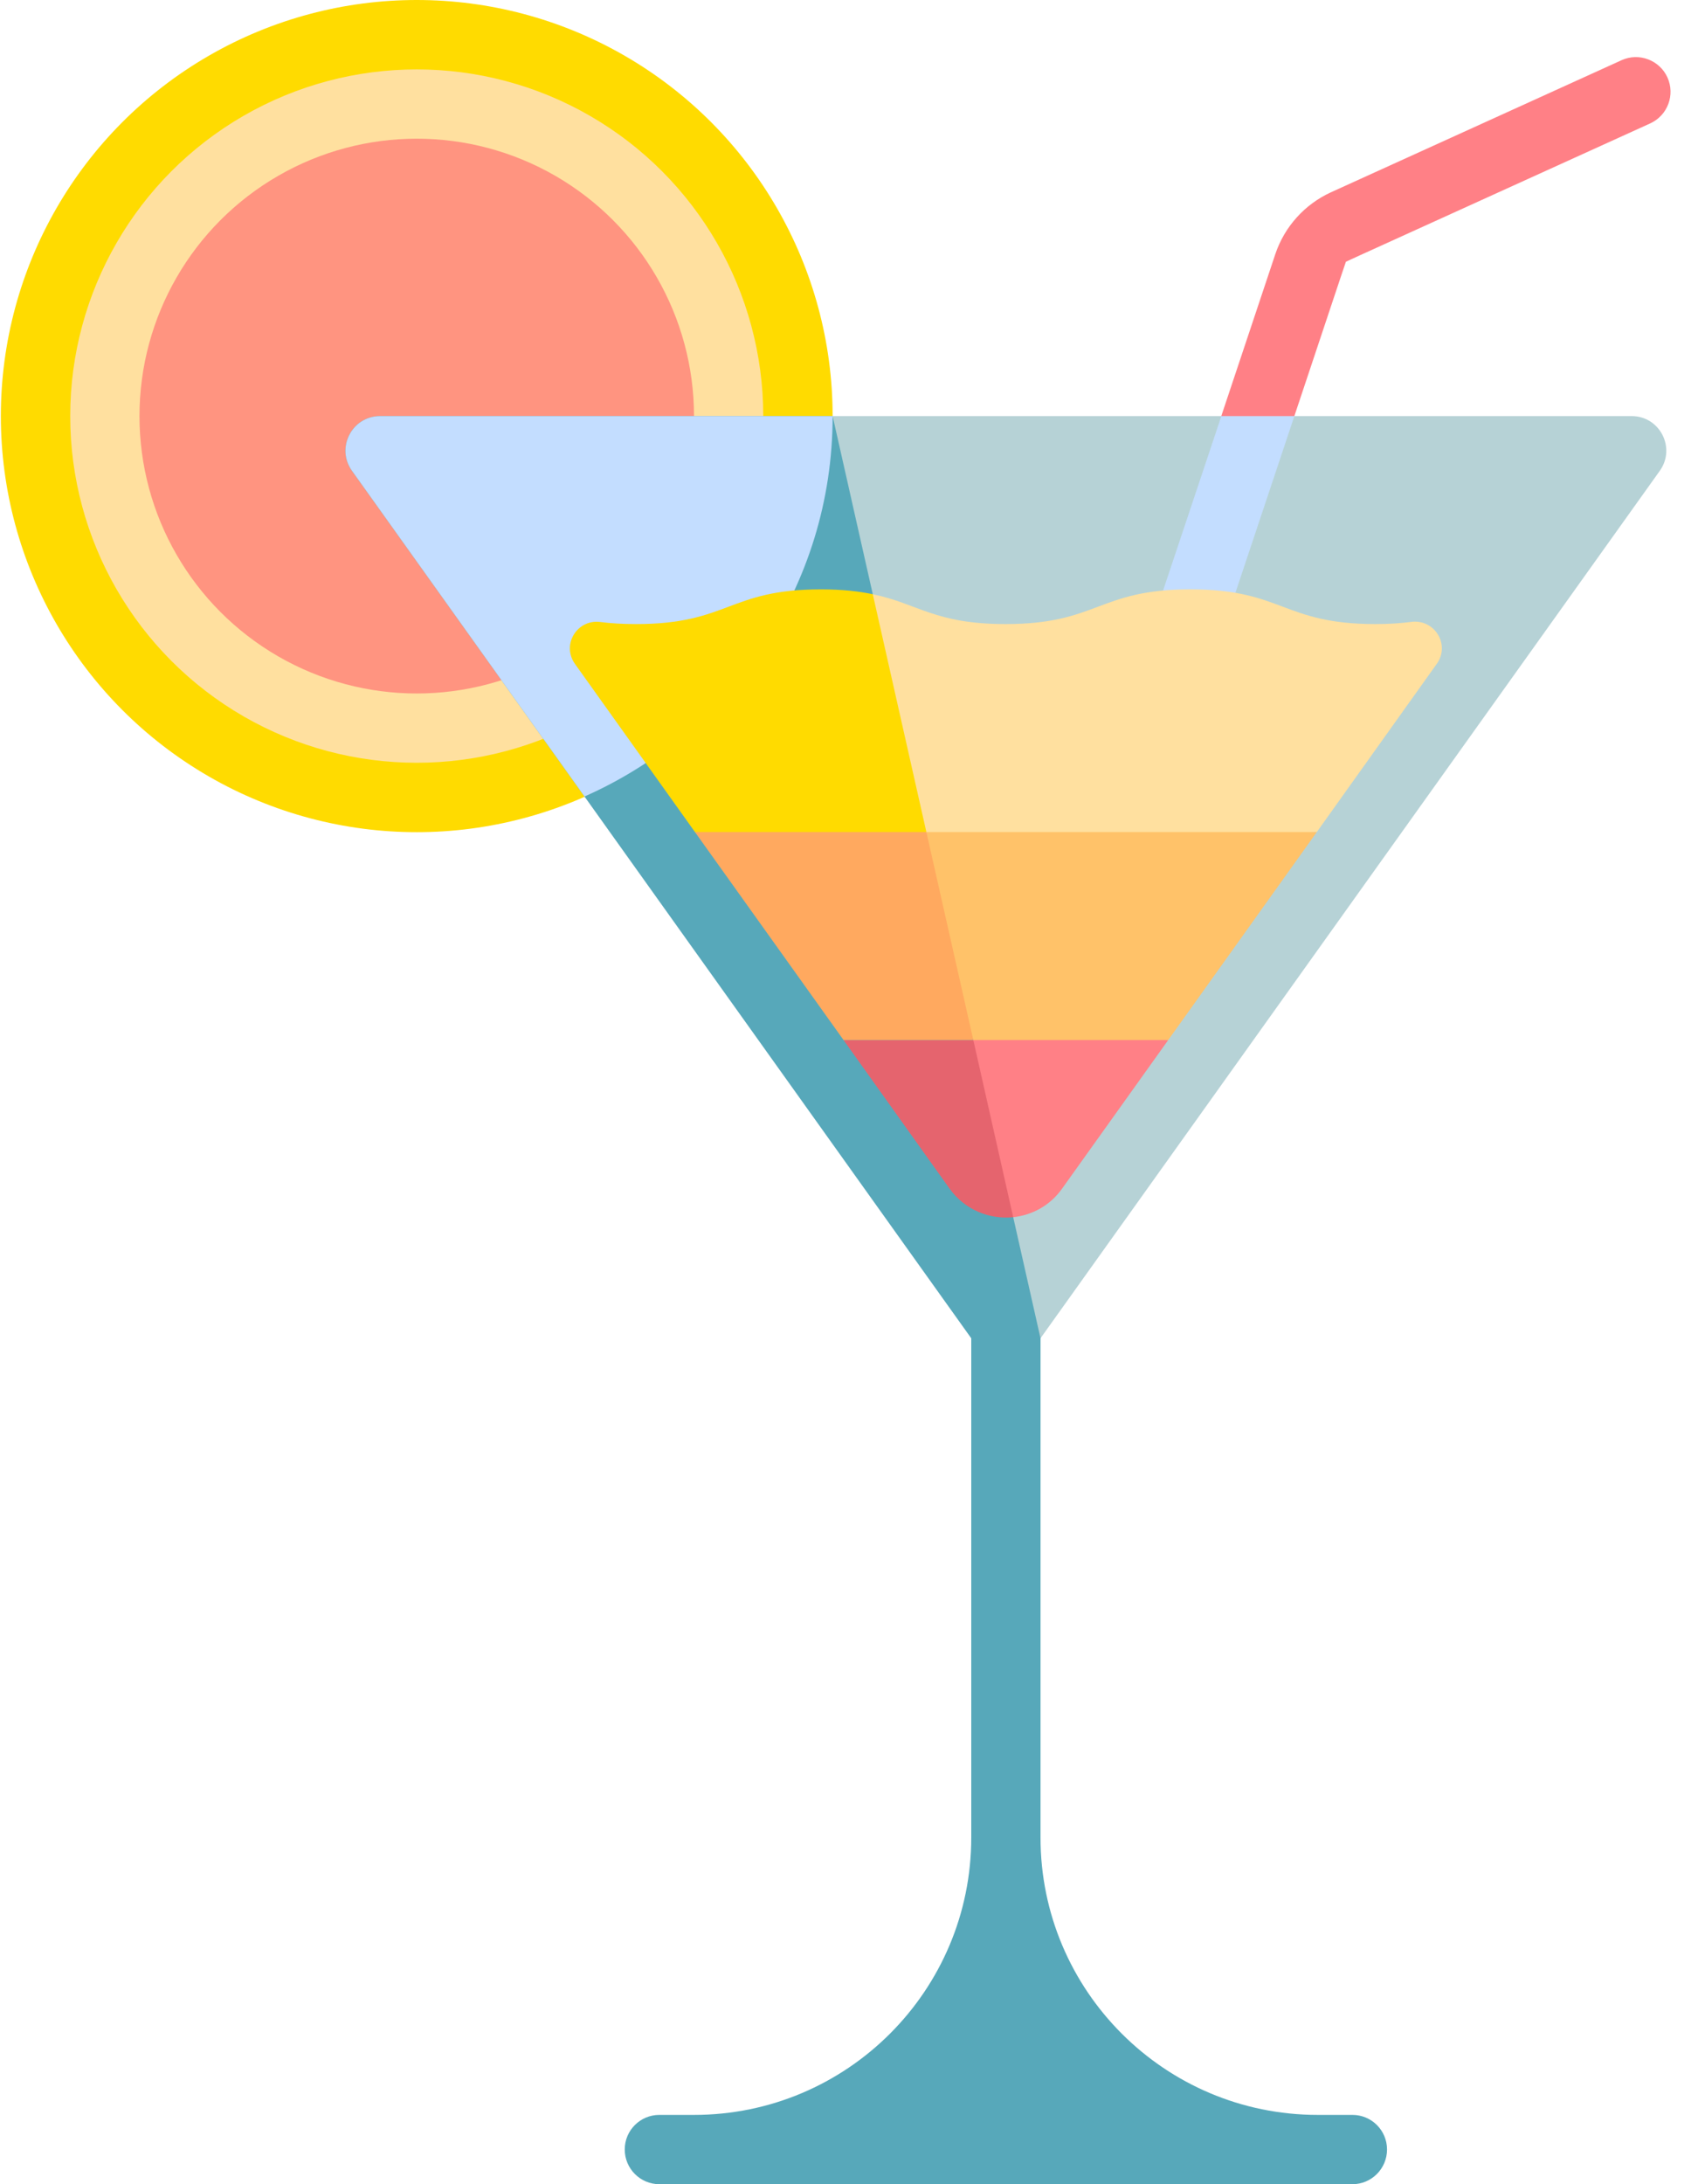
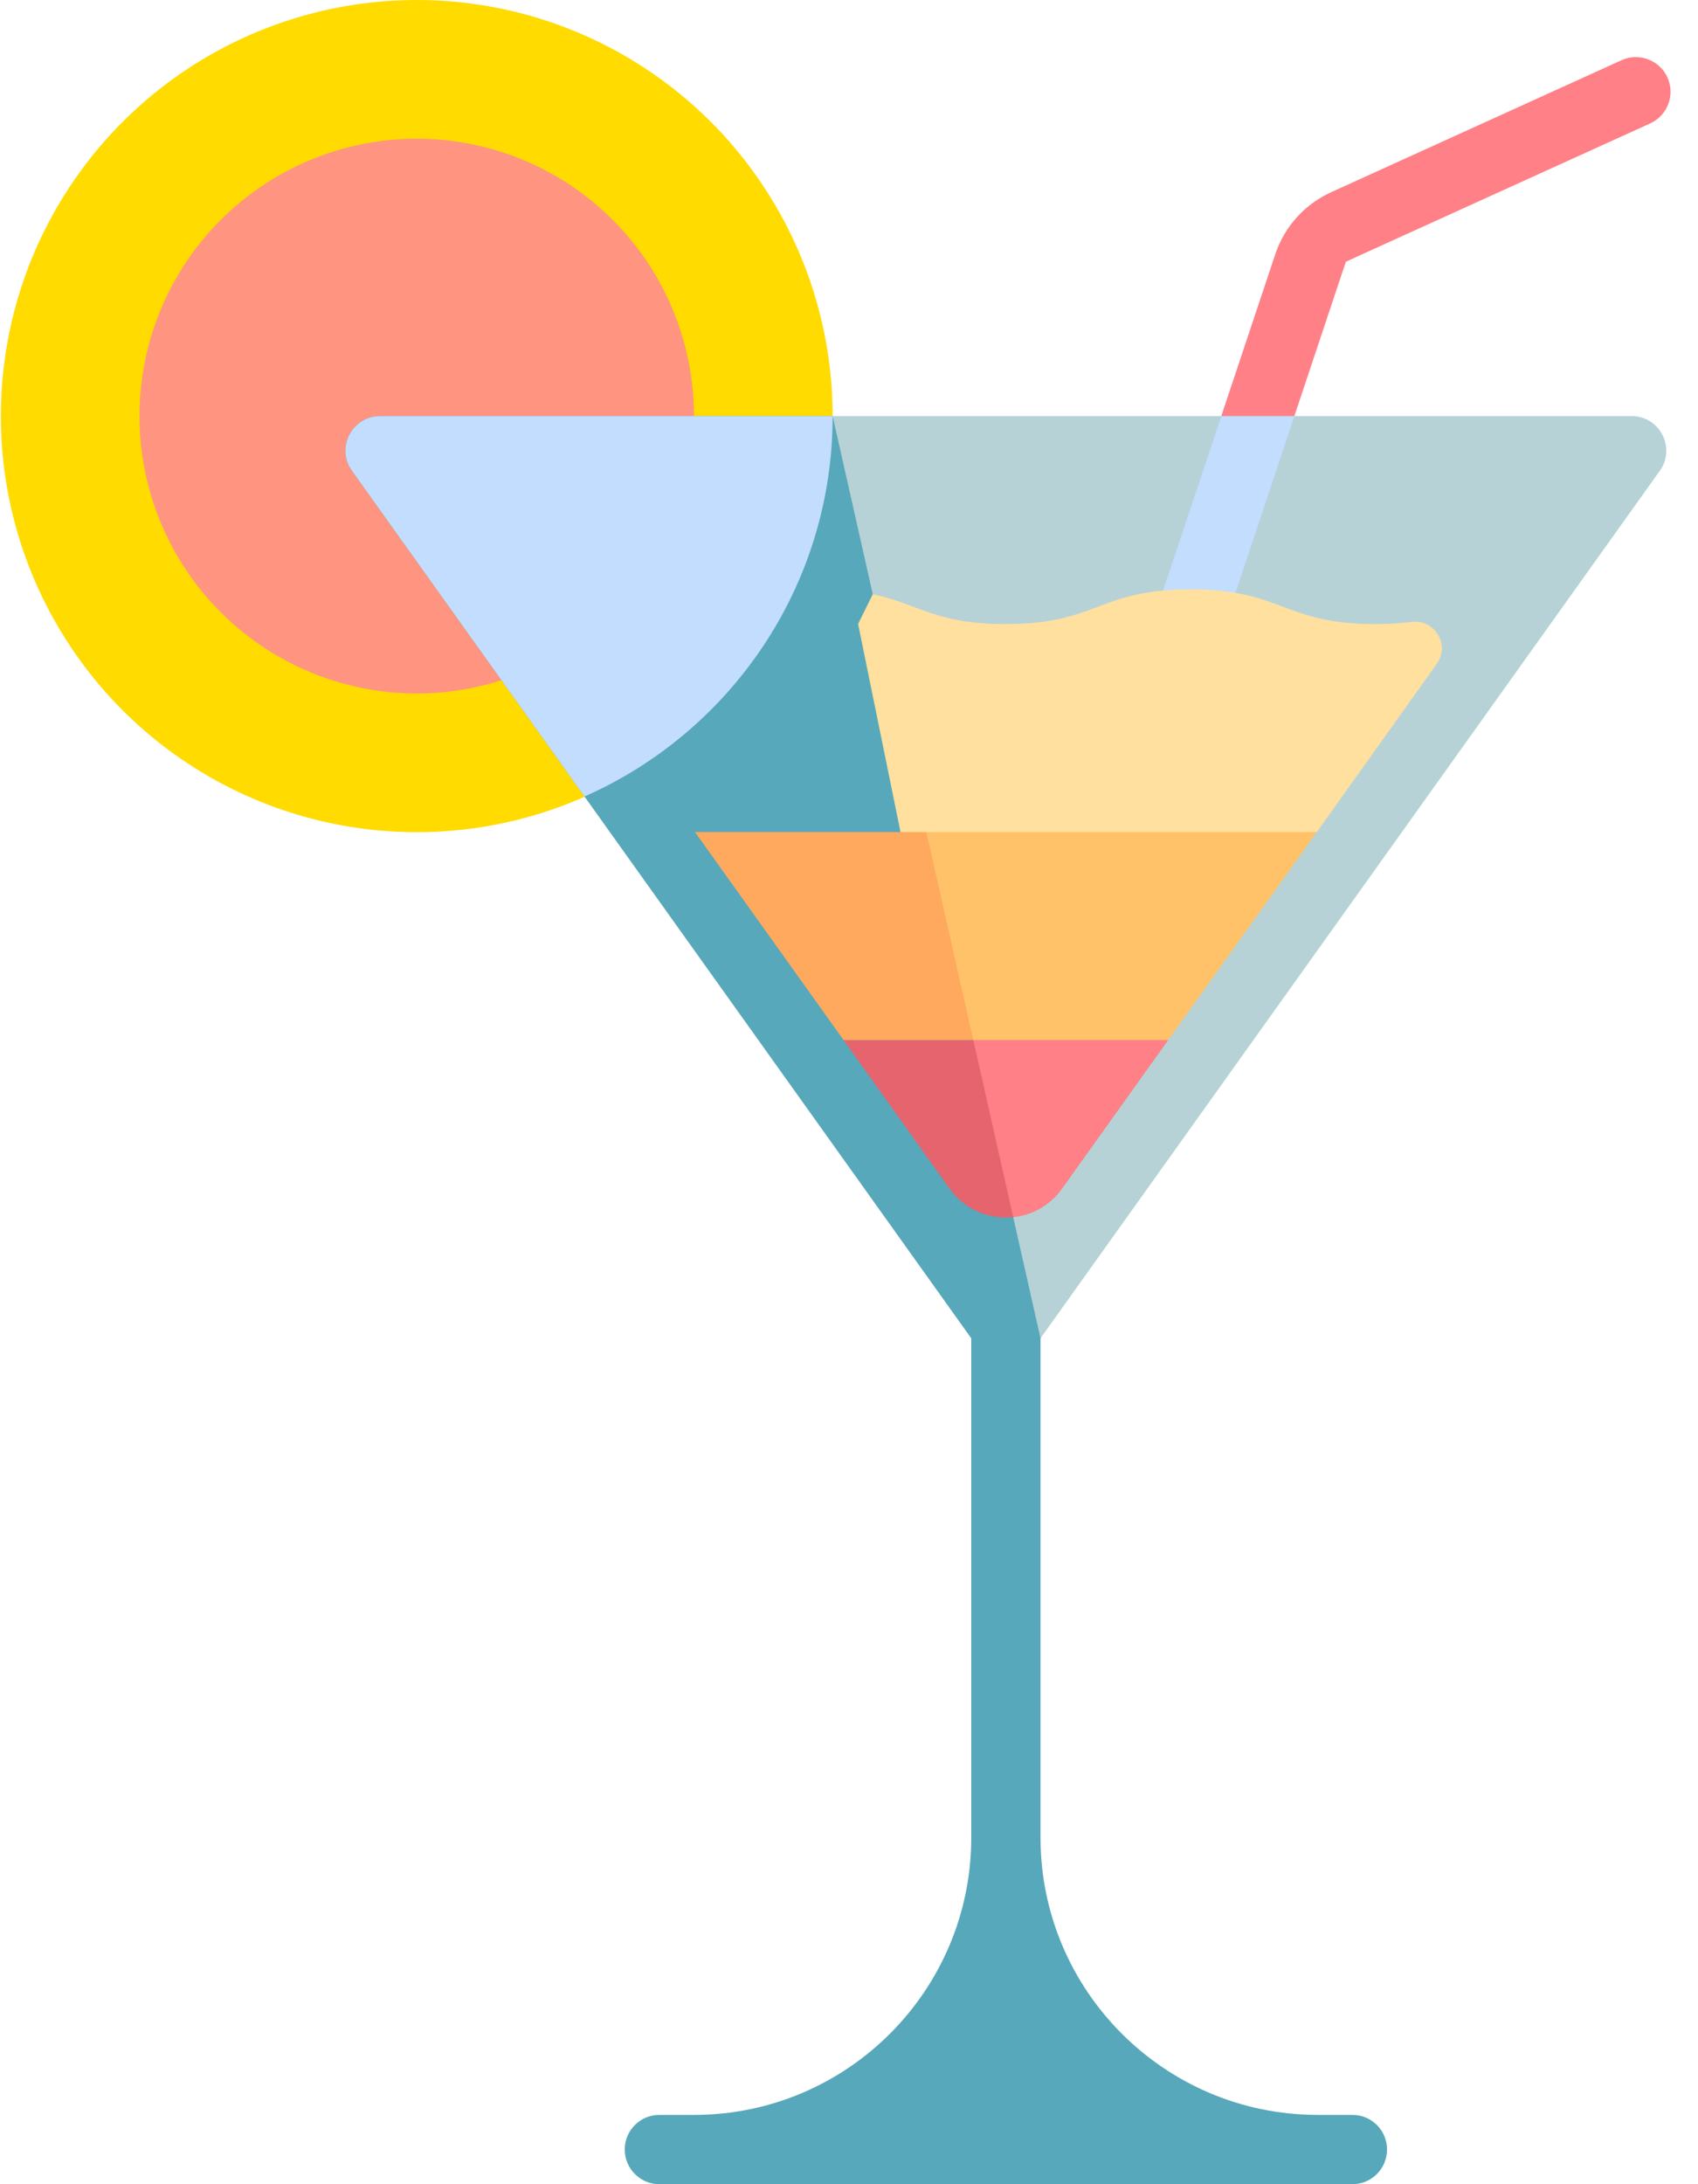
<svg xmlns="http://www.w3.org/2000/svg" width="14px" height="18px" viewBox="0 0 14 18" version="1.1">
  <title>cocktail (1)</title>
  <desc>Created with Sketch.</desc>
  <g id="Page-1" stroke="none" stroke-width="1" fill="none" fill-rule="evenodd">
    <g id="Proyectos" transform="translate(-180, -1418)" fill-rule="nonzero">
      <g id="cocktail-(1)" transform="translate(180, 1418)">
        <path d="M13.37,0.496 L10.973,1.585 C10.757,1.684 10.591,1.868 10.515,2.094 L9.558,4.961 L10.156,4.975 L11.057,2.275 L11.097,2.157 L11.21,2.105 L13.606,1.017 C13.75,0.951 13.813,0.782 13.748,0.638 C13.683,0.495 13.513,0.431 13.37,0.496 Z" id="Path" fill="#FF8086" />
        <circle id="Oval" fill="#FFDB00" cx="3.436" cy="3.429" r="3.429" />
-         <circle id="Oval" fill="#FFE09F" cx="3.436" cy="3.429" r="2.857" />
        <circle id="Oval" fill="#FF9480" cx="3.436" cy="3.429" r="2.286" />
        <path d="M13.453,3.429 L10.672,3.429 L10.354,3.633 L10.07,3.429 L6.865,3.429 L6.223,4.184 L8.293,11.429 L13.685,3.88 C13.82,3.691 13.685,3.429 13.453,3.429 Z" id="Path" fill="#B6D2D6" />
        <polygon id="Path" fill="#C3DDFF" points="10.672 3.429 10.07 3.429 9.558 4.961 10.156 4.975" />
        <path d="M11.151,17.429 L10.865,17.429 C9.603,17.429 8.579,16.405 8.579,15.143 L8.579,11.029 C8.579,11.029 6.865,3.429 6.865,3.429 L3.134,3.429 C2.902,3.429 2.767,3.691 2.902,3.88 L8.008,11.029 L8.008,15.143 C8.008,16.405 6.984,17.429 5.722,17.429 L5.436,17.429 C5.279,17.429 5.151,17.556 5.151,17.714 C5.151,17.872 5.279,18 5.436,18 L11.151,18 C11.308,18 11.436,17.872 11.436,17.714 C11.436,17.556 11.308,17.429 11.151,17.429 Z" id="Path" fill="#57A8BA" />
        <path d="M2.902,3.88 L4.819,6.564 C6.023,6.033 6.865,4.83 6.865,3.429 L3.134,3.429 C2.902,3.429 2.767,3.691 2.902,3.88 Z" id="Path" fill="#C3DDFF" />
        <path d="M11.637,5.125 C11.552,5.136 11.455,5.143 11.34,5.143 C10.577,5.143 10.577,4.857 9.815,4.857 C9.053,4.857 9.053,5.143 8.291,5.143 C7.707,5.143 7.571,4.975 7.196,4.897 L7.075,5.142 L7.462,7.04 L10.857,6.857 L11.846,5.471 C11.959,5.314 11.83,5.101 11.637,5.125 L11.637,5.125 Z" id="Path" fill="#FFE09F" />
        <path d="M8.025,8.571 L7.922,9.709 L8.354,10.031 C8.509,10.014 8.658,9.936 8.758,9.794 L9.632,8.571 L8.127,8.373 L8.025,8.571 Z" id="Path" fill="#FF8086" />
-         <path d="M7.638,6.857 C7.48,6.154 7.325,5.469 7.196,4.897 C7.082,4.873 6.946,4.857 6.768,4.857 C6.007,4.857 6.007,5.143 5.245,5.143 C5.131,5.143 5.035,5.137 4.95,5.126 C4.757,5.101 4.628,5.314 4.741,5.472 L5.73,6.857 L6.557,7.247 L7.638,6.857 Z" id="Path" fill="#FFDB00" />
        <path d="M8.354,10.031 C8.262,9.623 8.148,9.118 8.025,8.571 L6.955,8.571 L7.828,9.794 C7.955,9.972 8.16,10.051 8.354,10.031 L8.354,10.031 Z" id="Path" fill="#E5646E" />
        <polygon id="Path" fill="#FFC269" points="8.025 8.571 9.632 8.571 10.857 6.857 7.638 6.857 7.499 7.207" />
        <path d="M6.955,8.571 L8.025,8.571 C7.902,8.024 7.769,7.435 7.638,6.857 L5.73,6.857 L6.955,8.571 Z" id="Path" fill="#FFA95F" />
      </g>
    </g>
  </g>
</svg>